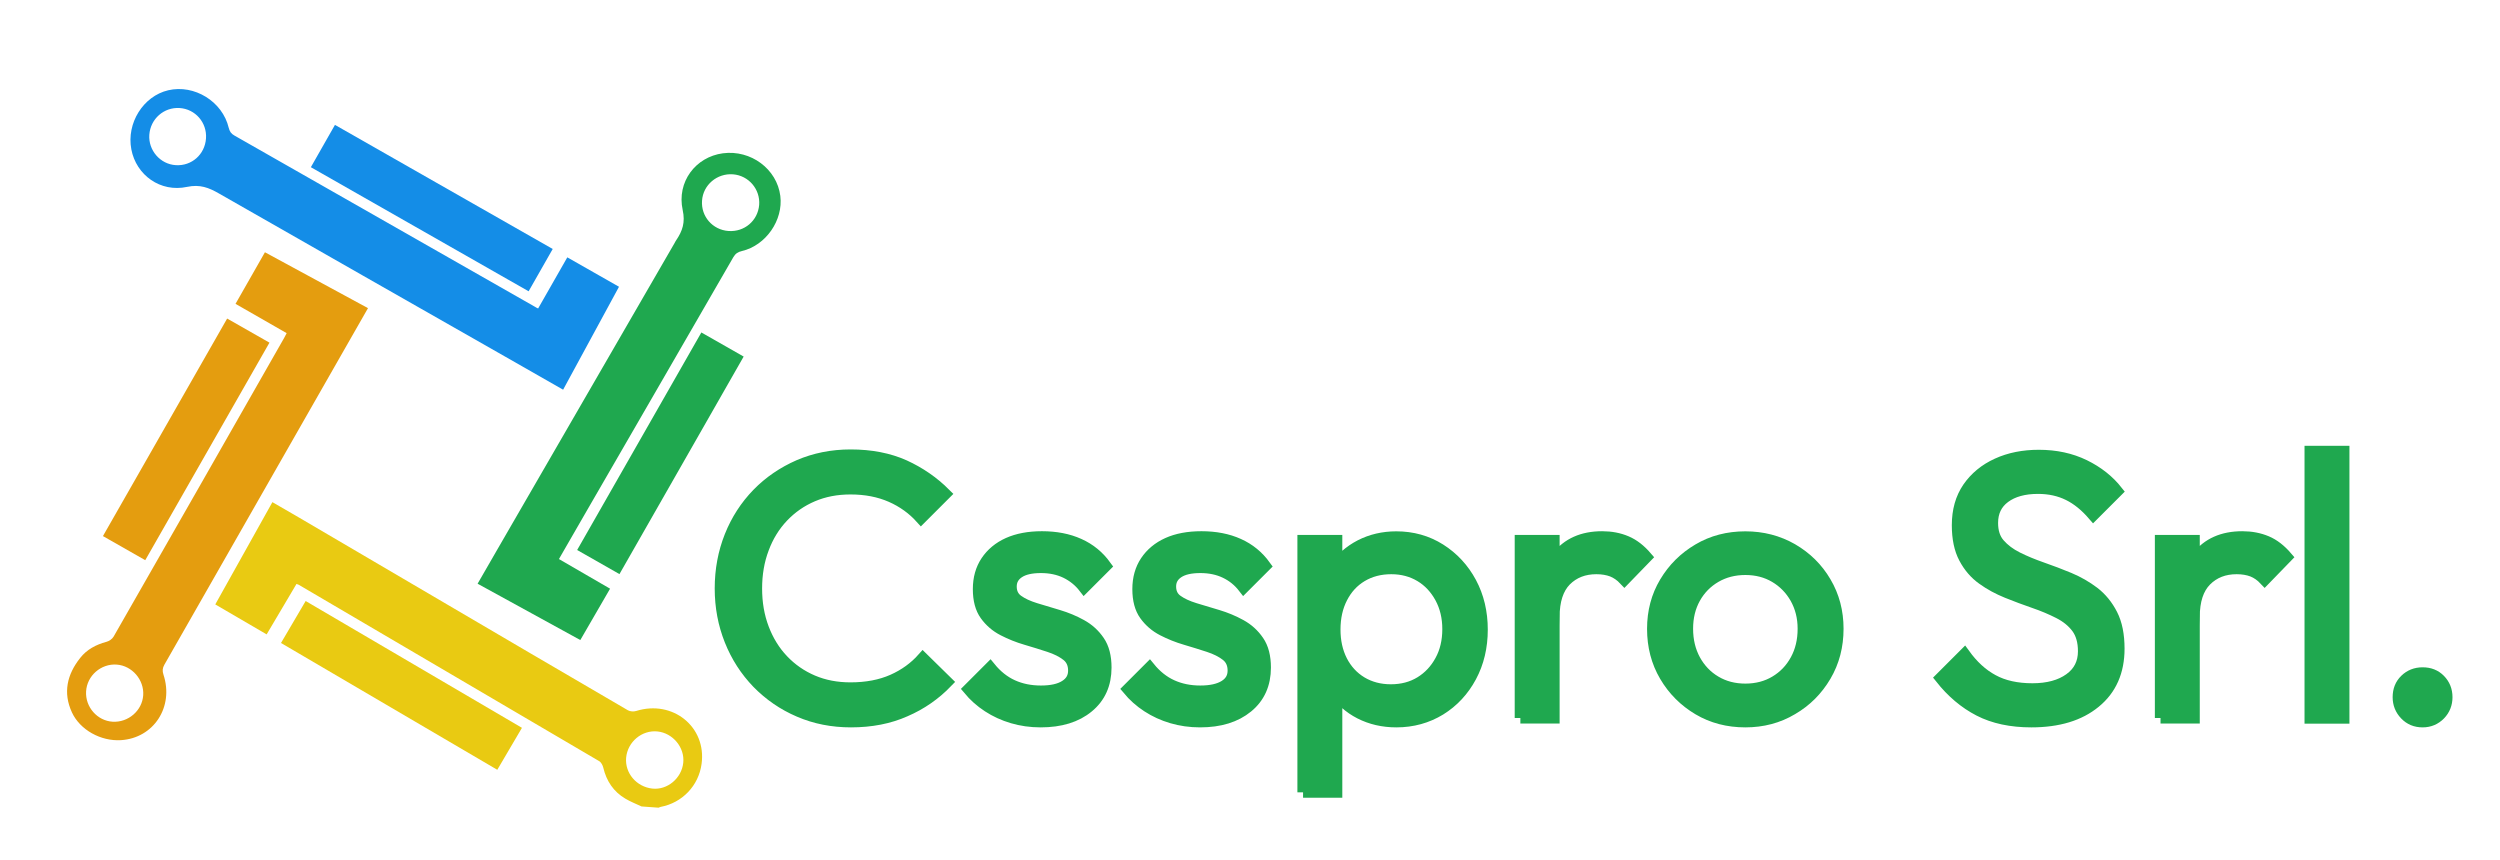
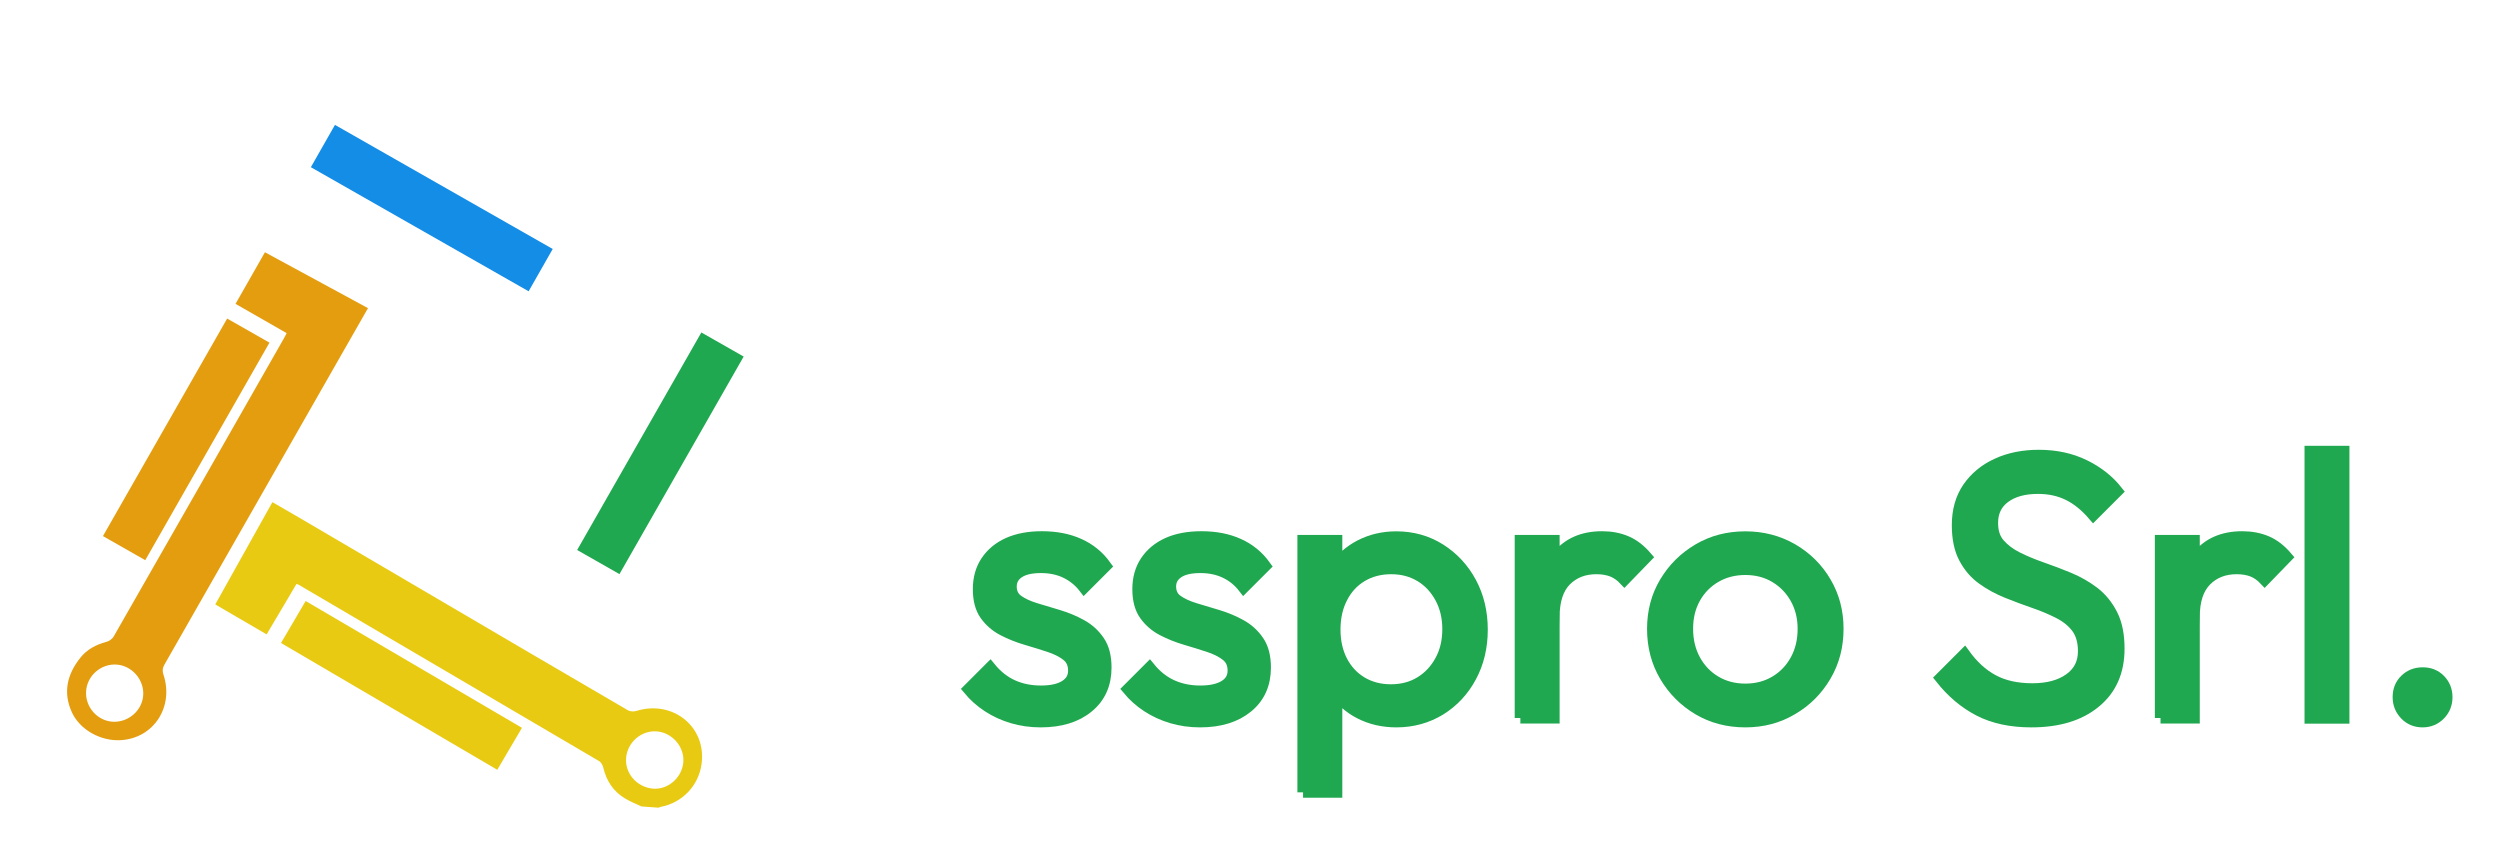
<svg xmlns="http://www.w3.org/2000/svg" version="1.1" id="Layer_1" x="0px" y="0px" viewBox="0 0 221 76" style="enable-background:new 0 0 221 76;" xml:space="preserve">
  <style type="text/css">
	.st0{fill:#E9CA12;}
	.st1{fill:#1FA84F;}
	.st2{fill:#148DE7;}
	.st3{fill:#E49D0F;}
	.st4{fill:#1FA84F;stroke:#1FA84F;stroke-miterlimit:10;}
</style>
  <path class="st0" d="M56.71,71.29c-0.48-0.23-0.98-0.42-1.43-0.69c-1.05-0.62-1.67-1.56-1.95-2.74c-0.05-0.21-0.19-0.48-0.37-0.58  c-8.85-5.2-17.7-10.39-26.56-15.59c-0.04-0.02-0.09-0.04-0.19-0.07c-0.87,1.47-1.74,2.94-2.64,4.46c-1.52-0.89-3-1.75-4.54-2.65  c1.69-3.02,3.35-6,5.05-9.04c0.8,0.46,1.58,0.91,2.35,1.36c6.81,3.99,13.61,7.99,20.42,11.98c2.88,1.69,5.77,3.38,8.66,5.06  c0.19,0.11,0.51,0.13,0.73,0.06c3.23-1.01,6.23,1.41,5.78,4.68c-0.26,1.93-1.71,3.44-3.62,3.8c-0.06,0.01-0.12,0.05-0.18,0.07  C57.71,71.36,57.21,71.33,56.71,71.29z M58.12,64.66c-1.38-0.14-2.64,0.92-2.77,2.32c-0.12,1.36,0.91,2.57,2.31,2.73  c1.33,0.15,2.6-0.91,2.74-2.29C60.54,66.08,59.48,64.8,58.12,64.66z" />
-   <path class="st1" d="M51.3,56.58c-3.04-1.67-6.03-3.31-9.08-4.98c0.6-1.04,1.18-2.06,1.77-3.07c5.21-9.01,10.43-18.03,15.64-27.04  c0.05-0.09,0.09-0.18,0.15-0.26c0.55-0.81,0.81-1.57,0.57-2.66c-0.54-2.49,1.14-4.7,3.56-5.02c2.47-0.32,4.77,1.39,5.07,3.77  c0.27,2.14-1.27,4.37-3.39,4.87c-0.35,0.08-0.57,0.22-0.76,0.54c-4.3,7.46-8.62,14.91-12.93,22.37c-0.82,1.43-1.64,2.85-2.49,4.32  c1.52,0.88,3,1.74,4.52,2.62C53.05,53.55,52.18,55.05,51.3,56.58z M64.4,20.42c1.41,0.1,2.59-0.91,2.71-2.3  c0.11-1.38-0.92-2.6-2.31-2.71c-1.41-0.11-2.65,0.94-2.74,2.33C61.96,19.13,62.99,20.32,64.4,20.42z" />
-   <path class="st2" d="M47.57,27.27c0.87-1.52,1.71-2.99,2.58-4.52c1.53,0.87,3.03,1.73,4.57,2.6c-1.65,3.05-3.29,6.06-4.94,9.1  c-1.72-0.98-3.4-1.94-5.08-2.9c-8.45-4.82-16.91-9.62-25.35-14.45c-0.89-0.51-1.67-0.82-2.81-0.58c-2.36,0.51-4.5-1.04-4.93-3.32  c-0.44-2.31,1.05-4.7,3.26-5.22c2.31-0.54,4.8,0.99,5.35,3.32c0.08,0.32,0.21,0.52,0.5,0.68c8.86,5.04,17.72,10.09,26.57,15.14  C47.37,27.18,47.45,27.21,47.57,27.27z M18.21,12.24c0.1-1.4-0.94-2.6-2.33-2.69c-1.39-0.09-2.58,0.96-2.68,2.36  c-0.1,1.38,0.97,2.61,2.34,2.69C16.94,14.69,18.11,13.66,18.21,12.24z" />
  <path class="st3" d="M23.42,22.3c3.06,1.66,6.07,3.29,9.11,4.94c-0.81,1.43-1.61,2.82-2.4,4.2c-5.2,9.11-10.4,18.22-15.6,27.32  c-0.17,0.3-0.19,0.55-0.08,0.88c0.94,2.85-0.86,5.61-3.76,5.79c-1.77,0.11-3.61-0.9-4.33-2.45c-0.81-1.75-0.43-3.36,0.73-4.82  c0.59-0.75,1.39-1.17,2.31-1.42c0.24-0.06,0.52-0.25,0.64-0.46c5.04-8.8,10.06-17.6,15.08-26.41c0.07-0.13,0.14-0.26,0.22-0.42  c-1.51-0.86-3-1.72-4.52-2.59C21.69,25.33,22.54,23.84,23.42,22.3z M7.61,61.12c-0.08,1.38,0.99,2.6,2.35,2.68  c1.38,0.08,2.61-0.98,2.7-2.34c0.09-1.36-0.98-2.61-2.34-2.71C8.93,58.65,7.69,59.73,7.61,61.12z" />
  <path class="st1" d="M65.74,31.52c-3.67,6.43-7.31,12.8-10.98,19.23c-1.24-0.71-2.47-1.4-3.74-2.13c3.66-6.41,7.3-12.8,10.98-19.23  C63.24,30.09,64.47,30.79,65.74,31.52z" />
  <path class="st0" d="M46.14,64.34c-0.73,1.25-1.44,2.45-2.18,3.71c-6.36-3.73-12.71-7.45-19.12-11.21c0.73-1.25,1.45-2.46,2.18-3.71  C33.41,56.87,39.75,60.59,46.14,64.34z" />
  <path class="st2" d="M29.61,11.04c6.43,3.66,12.81,7.3,19.25,10.97c-0.71,1.25-1.41,2.47-2.13,3.74  c-6.43-3.66-12.82-7.31-19.25-10.97C28.19,13.52,28.89,12.3,29.61,11.04z" />
  <path class="st3" d="M12.84,49.52c-1.27-0.72-2.48-1.41-3.74-2.13c3.67-6.43,7.31-12.81,10.98-19.23c1.27,0.72,2.48,1.41,3.74,2.13  C20.15,36.71,16.51,43.08,12.84,49.52z" />
  <g>
-     <path class="st4" d="M75.23,63.8c-1.65,0-3.18-0.3-4.59-0.91c-1.41-0.6-2.63-1.45-3.68-2.52c-1.04-1.08-1.85-2.33-2.42-3.76   c-0.57-1.43-0.86-2.96-0.86-4.59c0-1.65,0.29-3.19,0.86-4.62c0.57-1.43,1.38-2.68,2.42-3.75c1.04-1.07,2.27-1.9,3.66-2.51   c1.4-0.6,2.92-0.91,4.57-0.91c1.8,0,3.39,0.31,4.75,0.92c1.36,0.62,2.57,1.45,3.63,2.51l-2.15,2.15c-0.73-0.81-1.61-1.45-2.66-1.91   s-2.24-0.69-3.58-0.69c-1.21,0-2.32,0.21-3.33,0.64c-1.01,0.43-1.89,1.04-2.64,1.83s-1.33,1.73-1.73,2.81   c-0.41,1.08-0.61,2.26-0.61,3.53c0,1.28,0.2,2.45,0.61,3.53c0.41,1.08,0.98,2.01,1.73,2.8s1.63,1.4,2.64,1.83   c1.01,0.43,2.12,0.64,3.33,0.64c1.43,0,2.67-0.24,3.73-0.71c1.06-0.47,1.95-1.12,2.67-1.93l2.15,2.11   c-1.06,1.1-2.29,1.96-3.71,2.57C78.61,63.49,77.01,63.8,75.23,63.8z" />
    <path class="st4" d="M91.99,63.8c-0.88,0-1.71-0.12-2.49-0.35c-0.78-0.23-1.5-0.56-2.16-0.99c-0.66-0.43-1.23-0.94-1.72-1.53   l1.91-1.91c0.57,0.7,1.23,1.23,1.98,1.57c0.75,0.34,1.58,0.51,2.51,0.51s1.64-0.16,2.14-0.48c0.51-0.32,0.76-0.76,0.76-1.34   c0-0.57-0.2-1.02-0.61-1.34s-0.93-0.58-1.57-0.79s-1.31-0.42-2.03-0.63s-1.39-0.48-2.03-0.81c-0.64-0.33-1.16-0.78-1.57-1.35   c-0.41-0.57-0.61-1.33-0.61-2.28s0.23-1.77,0.69-2.46c0.46-0.69,1.11-1.23,1.93-1.6c0.83-0.37,1.82-0.56,2.99-0.56   c1.23,0,2.33,0.21,3.28,0.64c0.96,0.43,1.74,1.07,2.36,1.93l-1.91,1.91c-0.44-0.57-0.99-1.01-1.63-1.32   c-0.65-0.31-1.38-0.46-2.19-0.46c-0.86,0-1.51,0.15-1.96,0.45s-0.68,0.71-0.68,1.24c0,0.53,0.2,0.94,0.59,1.22   c0.4,0.29,0.92,0.53,1.57,0.73c0.65,0.2,1.33,0.4,2.03,0.61c0.7,0.21,1.38,0.49,2.01,0.84c0.64,0.35,1.16,0.82,1.57,1.42   c0.41,0.59,0.61,1.38,0.61,2.34c0,1.47-0.52,2.64-1.57,3.5C95.15,63.37,93.75,63.8,91.99,63.8z" />
    <path class="st4" d="M106.08,63.8c-0.88,0-1.71-0.12-2.49-0.35s-1.5-0.56-2.16-0.99c-0.66-0.43-1.23-0.94-1.72-1.53l1.91-1.91   c0.57,0.7,1.23,1.23,1.98,1.57c0.75,0.34,1.58,0.51,2.51,0.51c0.92,0,1.64-0.16,2.15-0.48c0.51-0.32,0.76-0.76,0.76-1.34   c0-0.57-0.2-1.02-0.61-1.34s-0.93-0.58-1.57-0.79c-0.64-0.21-1.32-0.42-2.03-0.63c-0.72-0.21-1.39-0.48-2.03-0.81   c-0.64-0.33-1.16-0.78-1.57-1.35c-0.41-0.57-0.61-1.33-0.61-2.28s0.23-1.77,0.69-2.46c0.46-0.69,1.11-1.23,1.93-1.6   c0.82-0.37,1.82-0.56,2.99-0.56c1.23,0,2.33,0.21,3.28,0.64c0.96,0.43,1.74,1.07,2.36,1.93l-1.91,1.91   c-0.44-0.57-0.98-1.01-1.63-1.32c-0.65-0.31-1.38-0.46-2.2-0.46c-0.86,0-1.51,0.15-1.96,0.45c-0.45,0.3-0.68,0.71-0.68,1.24   c0,0.53,0.2,0.94,0.59,1.22c0.4,0.29,0.92,0.53,1.57,0.73c0.65,0.2,1.33,0.4,2.03,0.61c0.7,0.21,1.37,0.49,2.01,0.84   c0.64,0.35,1.16,0.82,1.57,1.42c0.41,0.59,0.61,1.38,0.61,2.34c0,1.47-0.52,2.64-1.57,3.5S107.84,63.8,106.08,63.8z" />
    <path class="st4" d="M115.19,70.04V47.79h2.97v4.12l-0.56,3.79l0.56,3.83v10.49H115.19z M123.44,63.8c-1.19,0-2.26-0.25-3.22-0.74   s-1.72-1.18-2.29-2.06c-0.57-0.88-0.89-1.88-0.96-3v-4.72c0.07-1.14,0.39-2.15,0.97-3.02c0.58-0.87,1.35-1.55,2.31-2.05   c0.96-0.49,2.02-0.74,3.18-0.74c1.43,0,2.72,0.36,3.88,1.09c1.15,0.73,2.06,1.71,2.72,2.94c0.66,1.23,0.99,2.62,0.99,4.16   s-0.33,2.93-0.99,4.16c-0.66,1.23-1.57,2.21-2.72,2.92C126.16,63.44,124.87,63.8,123.44,63.8z M122.95,60.99   c0.99,0,1.86-0.23,2.61-0.69c0.75-0.46,1.34-1.09,1.78-1.9c0.44-0.8,0.66-1.73,0.66-2.79c0-1.03-0.22-1.96-0.66-2.77   c-0.44-0.81-1.03-1.45-1.78-1.9c-0.75-0.45-1.61-0.68-2.57-0.68c-0.99,0-1.86,0.23-2.61,0.68c-0.75,0.45-1.33,1.08-1.75,1.9   c-0.42,0.81-0.63,1.75-0.63,2.81c0,1.03,0.2,1.95,0.61,2.76c0.41,0.8,0.99,1.44,1.75,1.9C121.11,60.76,121.98,60.99,122.95,60.99z" />
    <path class="st4" d="M134.4,63.47V47.79h2.97v15.67H134.4z M137.37,54.53l-1.12-0.5c0-2,0.46-3.6,1.39-4.79s2.25-1.78,3.99-1.78   c0.79,0,1.51,0.14,2.14,0.41c0.64,0.27,1.23,0.73,1.78,1.37l-1.95,2.01c-0.33-0.35-0.69-0.6-1.09-0.76   c-0.4-0.15-0.86-0.23-1.39-0.23c-1.1,0-2,0.35-2.71,1.06C137.72,52.03,137.37,53.1,137.37,54.53z" />
    <path class="st4" d="M154.29,63.8c-1.54,0-2.93-0.36-4.16-1.09c-1.23-0.73-2.21-1.71-2.94-2.95c-0.73-1.24-1.09-2.63-1.09-4.17   c0-1.52,0.36-2.89,1.09-4.11c0.73-1.22,1.7-2.19,2.94-2.92c1.23-0.73,2.62-1.09,4.16-1.09c1.52,0,2.9,0.36,4.14,1.07   c1.24,0.72,2.23,1.69,2.95,2.92c0.73,1.23,1.09,2.61,1.09,4.12c0,1.54-0.36,2.93-1.09,4.17c-0.73,1.24-1.71,2.23-2.95,2.95   C157.19,63.44,155.81,63.8,154.29,63.8z M154.29,60.93c0.99,0,1.87-0.23,2.64-0.69s1.38-1.09,1.82-1.9   c0.44-0.8,0.66-1.72,0.66-2.76c0-1.01-0.23-1.91-0.68-2.71c-0.45-0.79-1.06-1.41-1.82-1.86c-0.76-0.45-1.63-0.68-2.62-0.68   s-1.87,0.23-2.64,0.68c-0.77,0.45-1.38,1.07-1.82,1.86c-0.44,0.79-0.66,1.69-0.66,2.71c0,1.03,0.22,1.95,0.66,2.76   c0.44,0.8,1.04,1.44,1.82,1.9C152.42,60.7,153.3,60.93,154.29,60.93z" />
    <path class="st4" d="M179.57,63.8c-1.8,0-3.34-0.33-4.62-0.99c-1.28-0.66-2.41-1.62-3.4-2.87l2.11-2.11   c0.73,1.01,1.56,1.78,2.51,2.29c0.95,0.52,2.11,0.78,3.5,0.78c1.36,0,2.46-0.3,3.28-0.89c0.83-0.59,1.24-1.41,1.24-2.44   c0-0.86-0.2-1.55-0.59-2.08c-0.4-0.53-0.93-0.96-1.6-1.3c-0.67-0.34-1.4-0.65-2.19-0.92c-0.79-0.27-1.58-0.57-2.38-0.89   c-0.79-0.32-1.52-0.71-2.18-1.19c-0.66-0.47-1.19-1.09-1.6-1.86c-0.41-0.77-0.61-1.74-0.61-2.9c0-1.3,0.31-2.4,0.94-3.32   c0.63-0.91,1.49-1.62,2.57-2.11c1.09-0.5,2.32-0.74,3.68-0.74c1.5,0,2.84,0.29,4.03,0.87c1.19,0.58,2.16,1.35,2.9,2.29l-2.11,2.11   c-0.68-0.79-1.41-1.39-2.2-1.78s-1.68-0.59-2.69-0.59c-1.23,0-2.21,0.27-2.94,0.81c-0.73,0.54-1.09,1.29-1.09,2.26   c0,0.77,0.2,1.39,0.61,1.86c0.41,0.47,0.94,0.87,1.6,1.2s1.39,0.63,2.19,0.91c0.8,0.28,1.6,0.58,2.39,0.91s1.52,0.75,2.18,1.25   c0.66,0.51,1.19,1.16,1.6,1.96c0.41,0.8,0.61,1.81,0.61,3.02c0,2.02-0.7,3.61-2.1,4.75C183.83,63.23,181.95,63.8,179.57,63.8z" />
    <path class="st4" d="M190.99,63.47V47.79h2.97v15.67H190.99z M193.96,54.53l-1.12-0.5c0-2,0.46-3.6,1.39-4.79   c0.92-1.19,2.25-1.78,3.99-1.78c0.79,0,1.51,0.14,2.15,0.41c0.64,0.27,1.23,0.73,1.78,1.37l-1.95,2.01   c-0.33-0.35-0.69-0.6-1.09-0.76c-0.4-0.15-0.86-0.23-1.39-0.23c-1.1,0-2,0.35-2.71,1.06C194.31,52.03,193.96,53.1,193.96,54.53z" />
    <path class="st4" d="M204.22,63.47V39.91h2.97v23.56H204.22z" />
    <path class="st4" d="M214.16,63.8c-0.62,0-1.13-0.21-1.54-0.64s-0.61-0.94-0.61-1.53c0-0.62,0.2-1.13,0.61-1.53   s0.92-0.61,1.54-0.61c0.62,0,1.13,0.2,1.53,0.61s0.61,0.92,0.61,1.53c0,0.59-0.2,1.11-0.61,1.53S214.77,63.8,214.16,63.8z" />
  </g>
</svg>